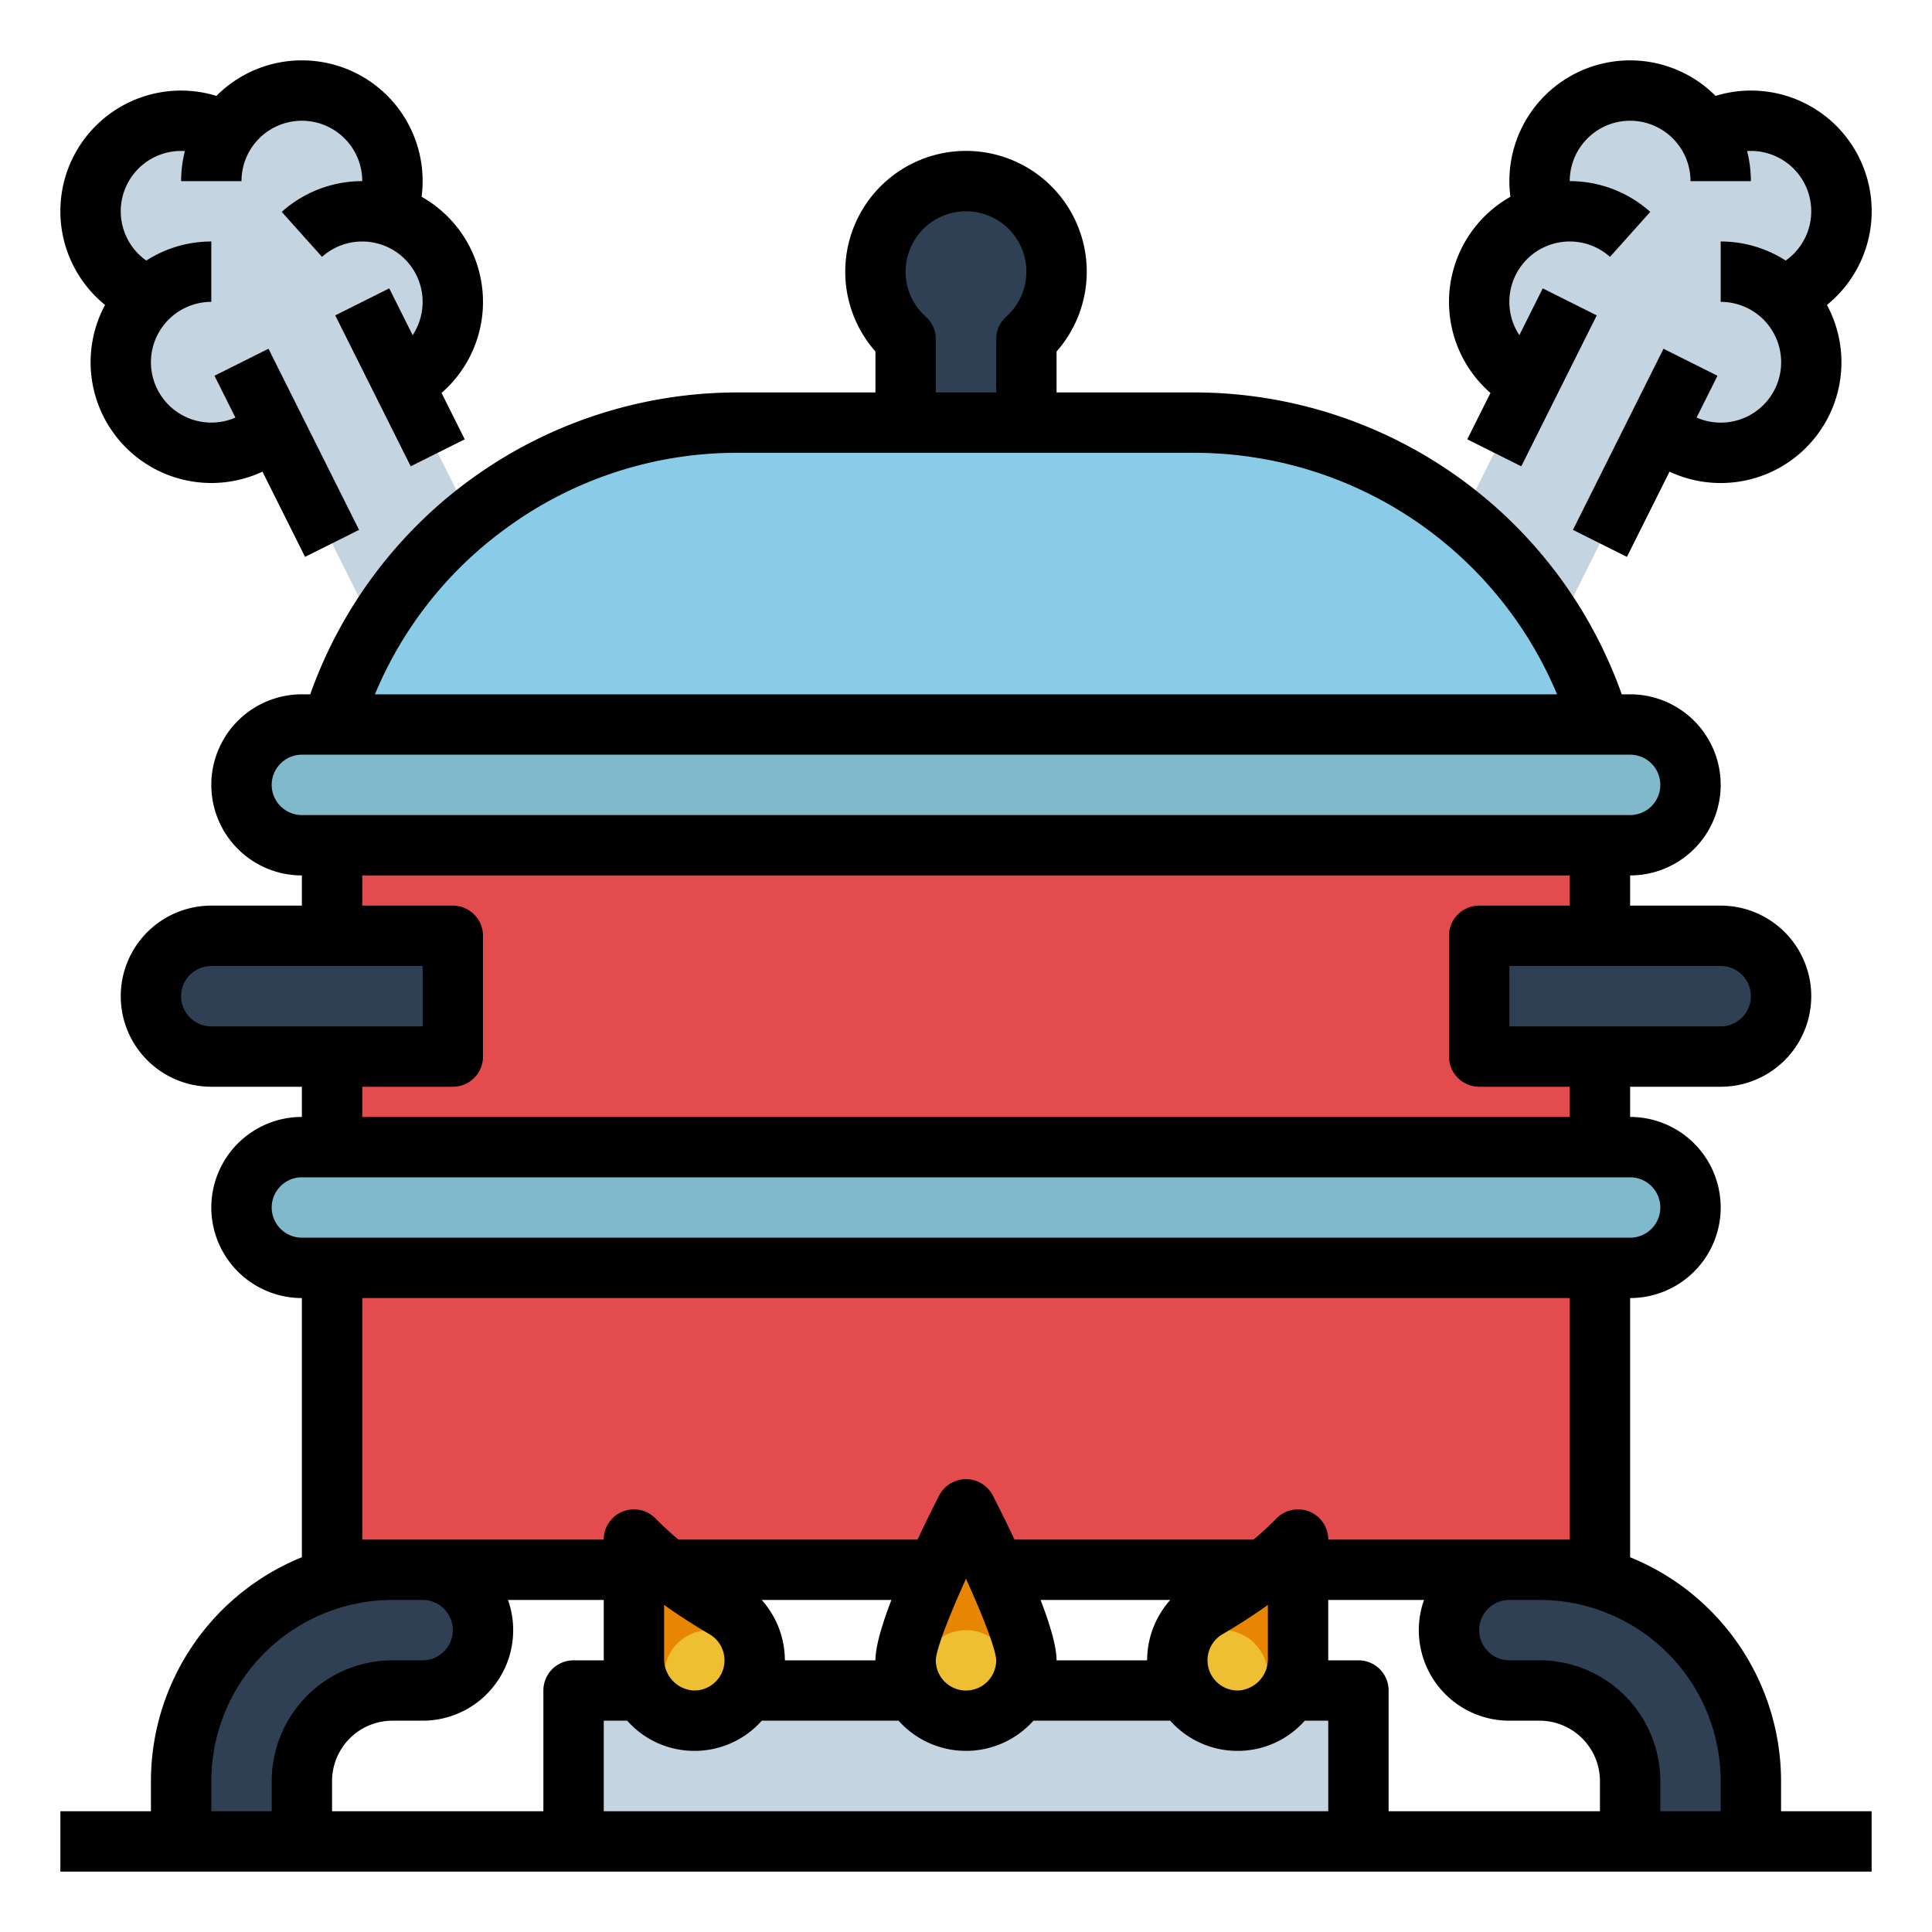
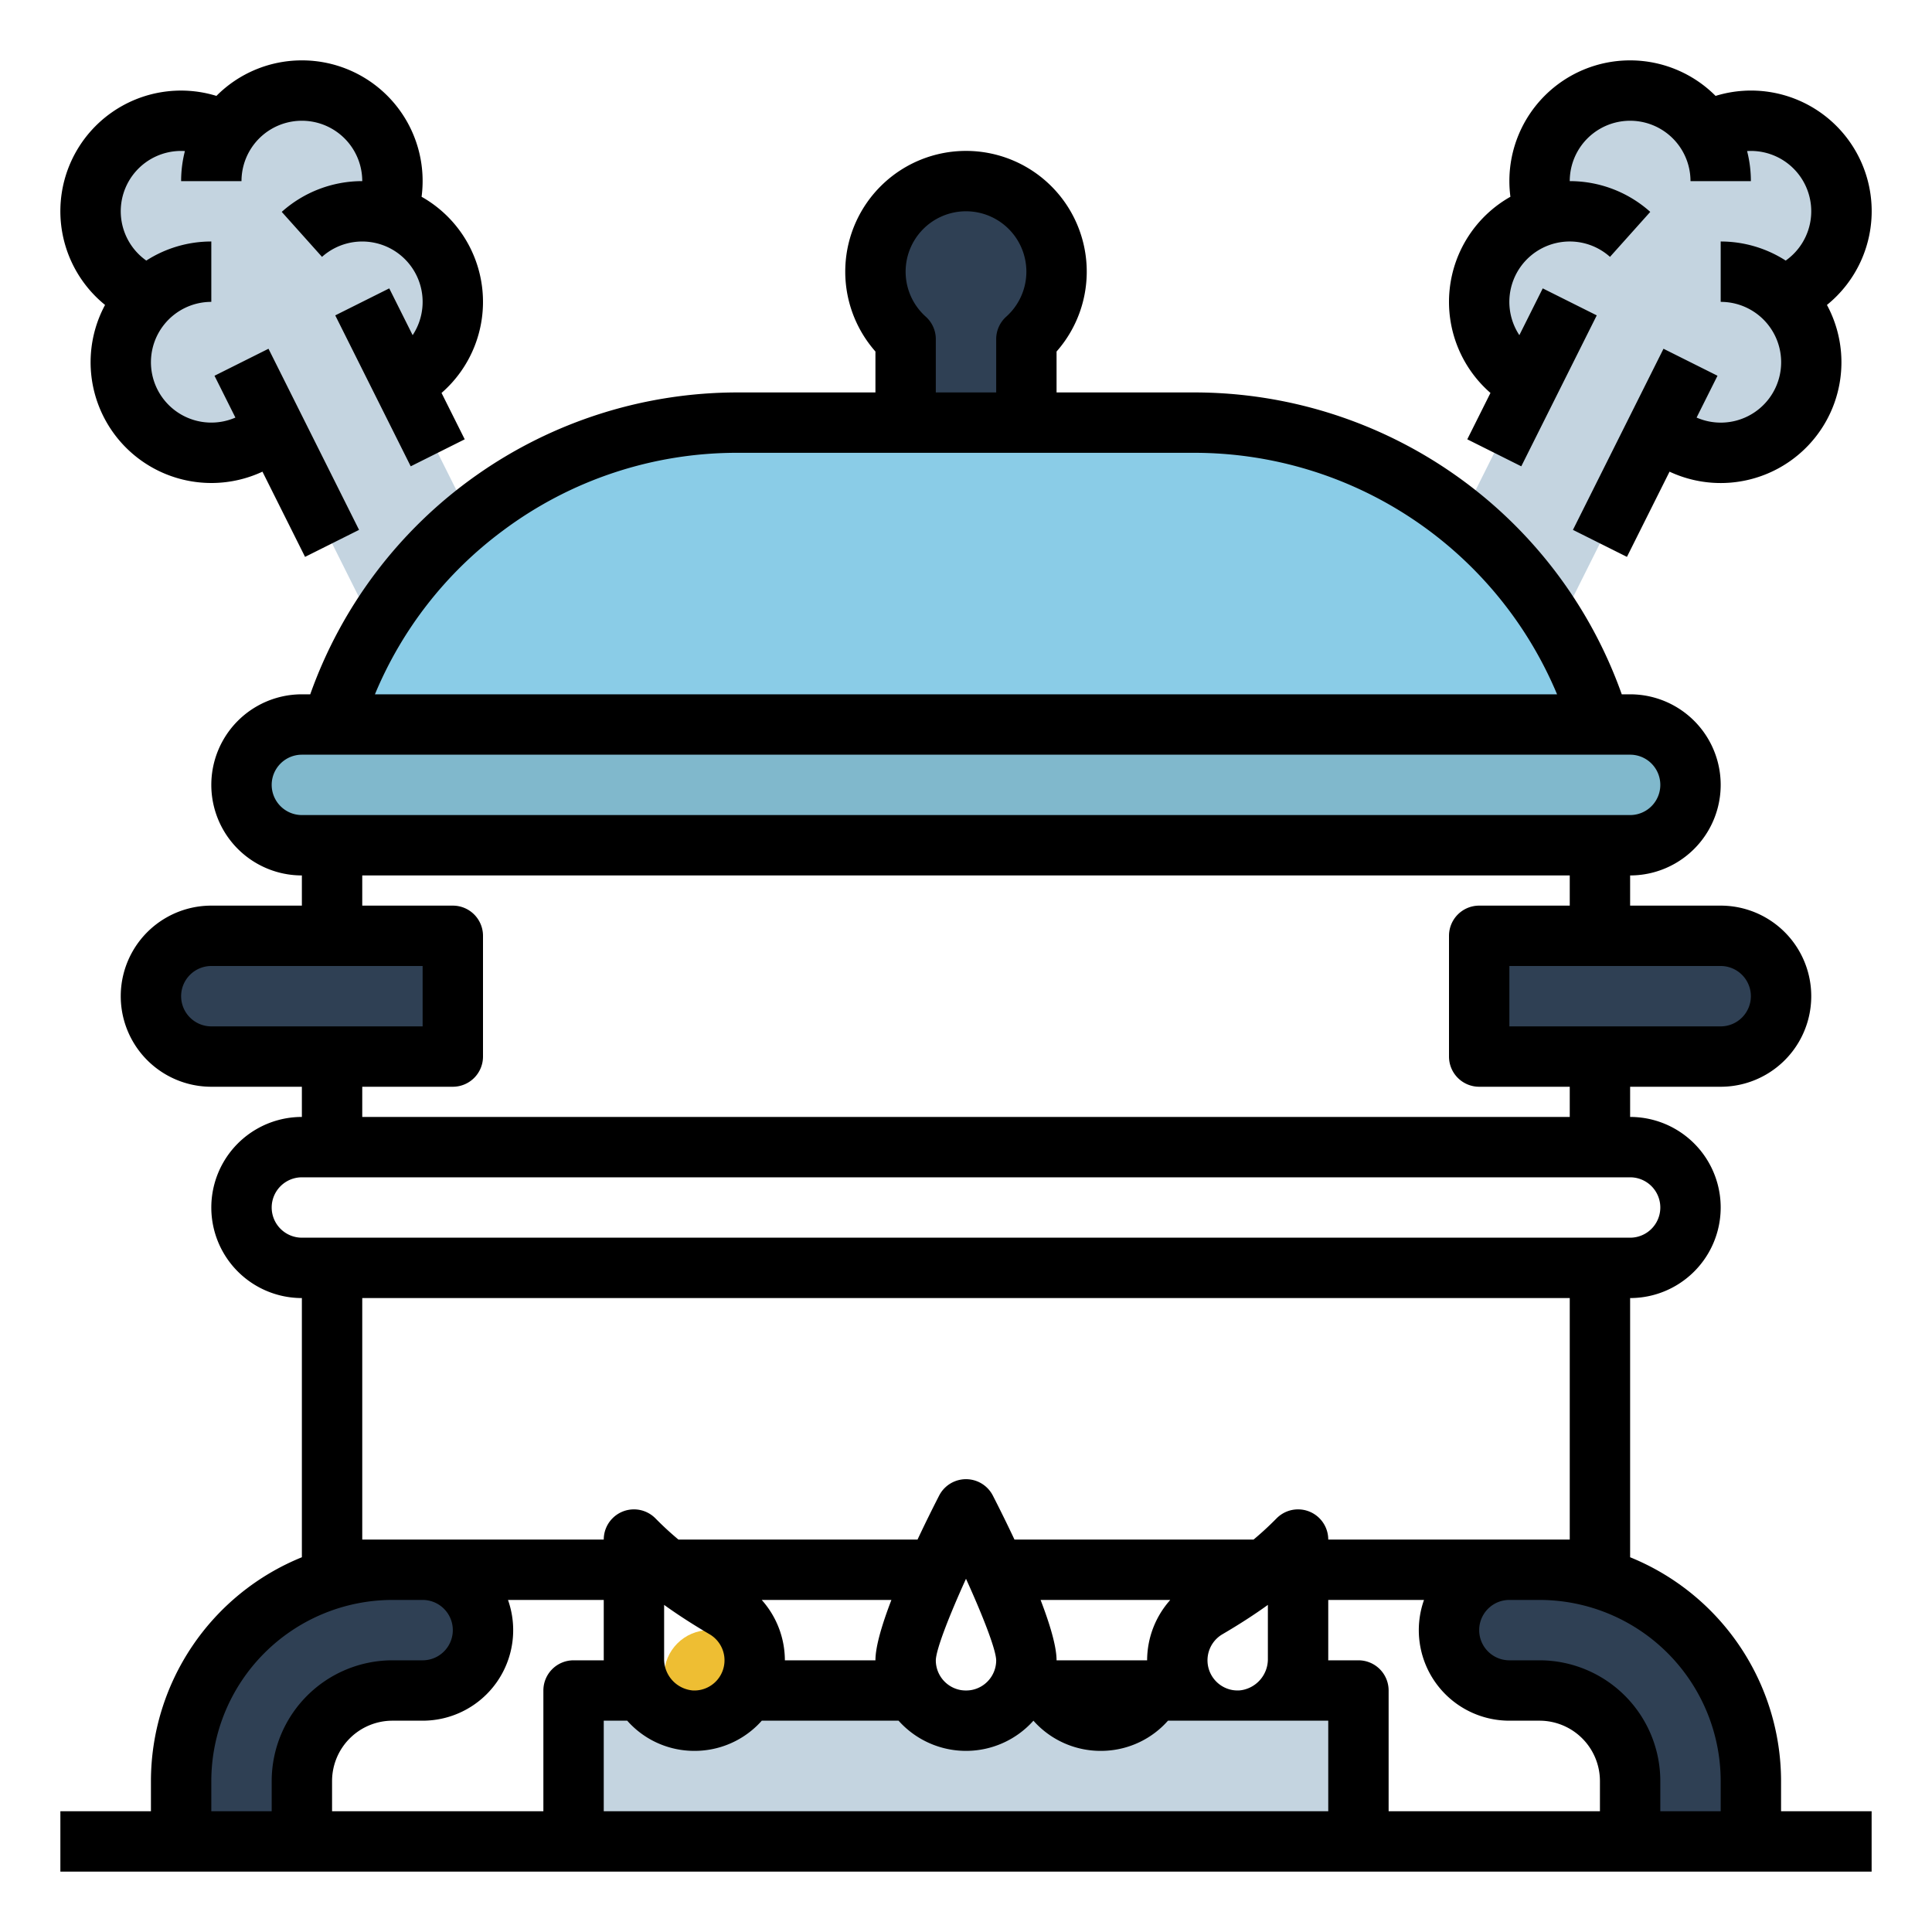
<svg xmlns="http://www.w3.org/2000/svg" data-name="Fill out line" width="512" height="512">
  <path d="M24 56a24.001 24.001 0 0015.6 22.48A23.998 23.998 0 0056 120a20.016 20.016 0 002.06-.1 23.849 23.849 0 0014.58-6.62L88 144l16 32 32-16-29.27-58.54a24.114 24.114 0 0011.59-12.6v-.01a24.021 24.021 0 00-16.02-32 23.873 23.873 0 00.52-16.26 23.98 23.98 0 00-43.04-5.49 23.942 23.942 0 00-16.65-2.6A24.007 24.007 0 0024 56zm464 0a24.001 24.001 0 01-15.6 22.48A23.998 23.998 0 01456 120a20.016 20.016 0 01-2.06-.1 23.849 23.849 0 01-14.58-6.62L424 144l-16 32-32-16 29.27-58.54a24.114 24.114 0 01-11.59-12.6v-.01a24.021 24.021 0 0116.02-32 23.873 23.873 0 01-.52-16.26 23.98 23.98 0 0143.04-5.49 23.942 23.942 0 0116.65-2.6A24.007 24.007 0 01488 56z" fill="#c4d4e0" />
-   <path fill="#e44b4d" d="M88 336h336v80H88zm0-112h336v80H88z" />
-   <rect x="64" y="304" width="384" height="32" rx="16" ry="16" fill="#80b8cc" />
  <rect x="64" y="192" width="384" height="32" rx="16" ry="16" fill="#80b8cc" />
  <path d="M424 192H88a112.257 112.257 0 01107.522-80h120.956A112.257 112.257 0 01424 192z" fill="#8acce7" />
  <path d="M56 248h64v32H56a16 16 0 01-16-16 16 16 0 0116-16zm400 32h-64v-32h64a16 16 0 0116 16 16 16 0 01-16 16zM280 72a23.927 23.927 0 01-8 17.88V112h-32V89.88A23.997 23.997 0 11280 72z" fill="#2f4054" />
  <path fill="#c4d4e0" d="M152 448h208v40H152z" />
-   <path d="M272 440c0-8.837-16-40-16-40s-16 31.163-16 40a16 16 0 0032 0zm-72 0a15.997 15.997 0 01-16.765 15.982c-8.609-.4-15.235-7.813-15.235-16.43V408l.804.804a113.831 113.831 0 0023.273 17.38A15.989 15.989 0 01200 440zm112 0a15.997 15.997 0 0016.765 15.982c8.609-.4 15.235-7.813 15.235-16.43V408l-.804.804a113.831 113.831 0 01-23.273 17.38A15.989 15.989 0 00312 440z" fill="#e88604" />
  <path d="M112 448h-8a24 24 0 00-24 24v16H48v-16a56 56 0 0156-56h8a16 16 0 0116 16 16 16 0 01-16 16zm288 0h8a24 24 0 0124 24v16h32v-16a56 56 0 00-56-56h-8a16 16 0 00-16 16 16 16 0 0016 16z" fill="#2f4054" />
  <circle cx="188" cy="444" r="12" fill="#eebe33" />
-   <circle cx="324" cy="444" r="12" fill="#eebe33" />
-   <circle cx="256" cy="444" r="12" fill="#eebe33" />
-   <path d="M472 472a64.09 64.09 0 00-40-59.313V344a24 24 0 000-48v-8h24a24 24 0 000-48h-24v-8a24 24 0 000-48h-2.218a120.218 120.218 0 00-113.304-80H280V93.157a32 32 0 10-48 0V104h-36.478a120.218 120.218 0 00-113.304 80H80a24 24 0 000 48v8H56a24 24 0 000 48h24v8a24 24 0 000 48v68.687A64.09 64.09 0 0040 472v8H16v16h480v-16h-24zm-16 0v8h-16v-8a32.036 32.036 0 00-32-32h-8a8 8 0 010-16h8a48.054 48.054 0 0148 48zm-321.376-48H160v15.551c0 .15.008.3.01.449H152a8 8 0 00-8 8v32H88v-8a16.018 16.018 0 0116-16h8a23.991 23.991 0 0022.624-32zM160 456h6.221a23.688 23.688 0 0016.641 7.973c.388.018.773.027 1.158.027a23.788 23.788 0 0016.551-6.637c.457-.436.89-.894 1.308-1.363h36.252a23.957 23.957 0 0035.738 0h36.252c.419.469.85.927 1.308 1.363a23.785 23.785 0 0016.55 6.637q.578 0 1.159-.027a23.688 23.688 0 0016.64-7.973H352v24H160zm176-30.687v14.238a8.324 8.324 0 01-7.606 8.44 8.003 8.003 0 01-4.428-14.904c4.422-2.59 8.403-5.158 12.034-7.774zM304 440h-24c0-3.714-1.787-9.633-4.233-16h34.367A24.085 24.085 0 00304 440zm-40 .005a8 8 0 01-16 .001c.053-2.854 3.537-11.794 8-21.615 4.462 9.82 7.946 18.758 8 21.614zM232 440h-24a24.085 24.085 0 00-6.134-16h34.367c-2.446 6.367-4.233 12.286-4.233 16zm-43.966-6.913a8.002 8.002 0 01-4.428 14.904 8.324 8.324 0 01-7.606-8.44v-14.238c3.63 2.616 7.611 5.184 12.034 7.774zM360 440h-8.01c.002-.15.01-.298.01-.449V424h25.376A23.991 23.991 0 00400 456h8a16.018 16.018 0 0116 16v8h-56v-32a8 8 0 00-8-8zm104-176a8.01 8.01 0 01-8 8h-56v-16h56a8.01 8.01 0 018 8zM245.332 83.916a16 16 0 1121.336 0A8.002 8.002 0 00264 89.88V104h-16V89.88a8.002 8.002 0 00-2.668-5.964zm-112.043 56.696A103.514 103.514 0 01195.522 120h120.956a104.23 104.23 0 0196.161 64H99.361a103.395 103.395 0 0133.928-43.388zM72 208a8.01 8.01 0 018-8h352a8 8 0 010 16H80a8.01 8.01 0 01-8-8zm-24 56a8.01 8.01 0 018-8h56v16H56a8.01 8.01 0 01-8-8zm48 24h24a8 8 0 008-8v-32a8 8 0 00-8-8H96v-8h320v8h-24a8 8 0 00-8 8v32a8 8 0 008 8h24v8H96zm-24 32a8.01 8.01 0 018-8h352a8 8 0 010 16H80a8.01 8.01 0 01-8-8zm24 88v-64h320v64h-64a8 8 0 00-13.655-5.659l-.807.806A82.033 82.033 0 01332.21 408h-63.365a384.246 384.246 0 00-5.728-11.654 8 8 0 00-14.234 0A384.246 384.246 0 00243.155 408H179.79a82.011 82.011 0 01-5.33-4.854l-.805-.805A8 8 0 00160 408zm-40 64a48.054 48.054 0 0148-48h8a8 8 0 010 16h-8a32.036 32.036 0 00-32 32v8H56zm338.989-367.866l-6.144 12.288 14.31 7.156 20-40-14.31-7.156-6.2 12.4a16.003 16.003 0 0124.02-20.75l10.67-11.922A31.947 31.947 0 00416 48a16 16 0 0132 0h16a31.955 31.955 0 00-1.004-7.968c.333-.02.668-.032 1.004-.032a15.99 15.99 0 019.228 29.055A31.8 31.8 0 00456 64v16a16 16 0 11-6.386 30.66l5.541-11.082-14.31-7.156-24 48 14.31 7.156 11.291-22.582a31.998 31.998 0 0041.713-44.184 31.965 31.965 0 00-29.513-55.398A31.984 31.984 0 00400 48a32.311 32.311 0 00.275 4.147 31.983 31.983 0 00-5.286 51.987zM27.841 80.812a32.006 32.006 0 0041.713 44.184l11.29 22.582 14.311-7.156-24-48-14.31 7.156 5.541 11.083A15.996 15.996 0 1156 80V64a31.8 31.8 0 00-17.228 5.055A15.99 15.99 0 0148 40c.336 0 .67.011 1.004.032A31.955 31.955 0 0048 48h16a16 16 0 0132 0 31.947 31.947 0 00-21.335 8.15l10.67 11.922a16.004 16.004 0 0124.02 20.75l-6.2-12.4-14.31 7.156 20 40 14.31-7.156-6.144-12.288a31.983 31.983 0 00-5.286-51.987A31.964 31.964 0 0080 16a31.9 31.9 0 00-22.646 9.414A31.969 31.969 0 0027.84 80.812z" />
+   <path d="M472 472a64.09 64.09 0 00-40-59.313V344a24 24 0 000-48v-8h24a24 24 0 000-48h-24v-8a24 24 0 000-48h-2.218a120.218 120.218 0 00-113.304-80H280V93.157a32 32 0 10-48 0V104h-36.478a120.218 120.218 0 00-113.304 80H80a24 24 0 000 48v8H56a24 24 0 000 48h24v8a24 24 0 000 48v68.687A64.09 64.09 0 0040 472v8H16v16h480v-16h-24zm-16 0v8h-16v-8a32.036 32.036 0 00-32-32h-8a8 8 0 010-16h8a48.054 48.054 0 0148 48zm-321.376-48H160v15.551c0 .15.008.3.01.449H152a8 8 0 00-8 8v32H88v-8a16.018 16.018 0 0116-16h8a23.991 23.991 0 0022.624-32zM160 456h6.221a23.688 23.688 0 0016.641 7.973c.388.018.773.027 1.158.027a23.788 23.788 0 0016.551-6.637c.457-.436.89-.894 1.308-1.363h36.252a23.957 23.957 0 0035.738 0c.419.469.85.927 1.308 1.363a23.785 23.785 0 0016.55 6.637q.578 0 1.159-.027a23.688 23.688 0 0016.64-7.973H352v24H160zm176-30.687v14.238a8.324 8.324 0 01-7.606 8.44 8.003 8.003 0 01-4.428-14.904c4.422-2.59 8.403-5.158 12.034-7.774zM304 440h-24c0-3.714-1.787-9.633-4.233-16h34.367A24.085 24.085 0 00304 440zm-40 .005a8 8 0 01-16 .001c.053-2.854 3.537-11.794 8-21.615 4.462 9.82 7.946 18.758 8 21.614zM232 440h-24a24.085 24.085 0 00-6.134-16h34.367c-2.446 6.367-4.233 12.286-4.233 16zm-43.966-6.913a8.002 8.002 0 01-4.428 14.904 8.324 8.324 0 01-7.606-8.44v-14.238c3.63 2.616 7.611 5.184 12.034 7.774zM360 440h-8.01c.002-.15.01-.298.01-.449V424h25.376A23.991 23.991 0 00400 456h8a16.018 16.018 0 0116 16v8h-56v-32a8 8 0 00-8-8zm104-176a8.01 8.01 0 01-8 8h-56v-16h56a8.01 8.01 0 018 8zM245.332 83.916a16 16 0 1121.336 0A8.002 8.002 0 00264 89.88V104h-16V89.88a8.002 8.002 0 00-2.668-5.964zm-112.043 56.696A103.514 103.514 0 01195.522 120h120.956a104.23 104.23 0 0196.161 64H99.361a103.395 103.395 0 0133.928-43.388zM72 208a8.01 8.01 0 018-8h352a8 8 0 010 16H80a8.01 8.01 0 01-8-8zm-24 56a8.01 8.01 0 018-8h56v16H56a8.01 8.01 0 01-8-8zm48 24h24a8 8 0 008-8v-32a8 8 0 00-8-8H96v-8h320v8h-24a8 8 0 00-8 8v32a8 8 0 008 8h24v8H96zm-24 32a8.01 8.01 0 018-8h352a8 8 0 010 16H80a8.01 8.01 0 01-8-8zm24 88v-64h320v64h-64a8 8 0 00-13.655-5.659l-.807.806A82.033 82.033 0 01332.21 408h-63.365a384.246 384.246 0 00-5.728-11.654 8 8 0 00-14.234 0A384.246 384.246 0 00243.155 408H179.79a82.011 82.011 0 01-5.33-4.854l-.805-.805A8 8 0 00160 408zm-40 64a48.054 48.054 0 0148-48h8a8 8 0 010 16h-8a32.036 32.036 0 00-32 32v8H56zm338.989-367.866l-6.144 12.288 14.31 7.156 20-40-14.31-7.156-6.2 12.4a16.003 16.003 0 0124.02-20.75l10.67-11.922A31.947 31.947 0 00416 48a16 16 0 0132 0h16a31.955 31.955 0 00-1.004-7.968c.333-.02.668-.032 1.004-.032a15.99 15.99 0 019.228 29.055A31.8 31.8 0 00456 64v16a16 16 0 11-6.386 30.66l5.541-11.082-14.31-7.156-24 48 14.31 7.156 11.291-22.582a31.998 31.998 0 0041.713-44.184 31.965 31.965 0 00-29.513-55.398A31.984 31.984 0 00400 48a32.311 32.311 0 00.275 4.147 31.983 31.983 0 00-5.286 51.987zM27.841 80.812a32.006 32.006 0 0041.713 44.184l11.29 22.582 14.311-7.156-24-48-14.31 7.156 5.541 11.083A15.996 15.996 0 1156 80V64a31.8 31.8 0 00-17.228 5.055A15.99 15.99 0 0148 40c.336 0 .67.011 1.004.032A31.955 31.955 0 0048 48h16a16 16 0 0132 0 31.947 31.947 0 00-21.335 8.15l10.67 11.922a16.004 16.004 0 0124.02 20.75l-6.2-12.4-14.31 7.156 20 40 14.31-7.156-6.144-12.288a31.983 31.983 0 00-5.286-51.987A31.964 31.964 0 0080 16a31.9 31.9 0 00-22.646 9.414A31.969 31.969 0 0027.84 80.812z" />
</svg>